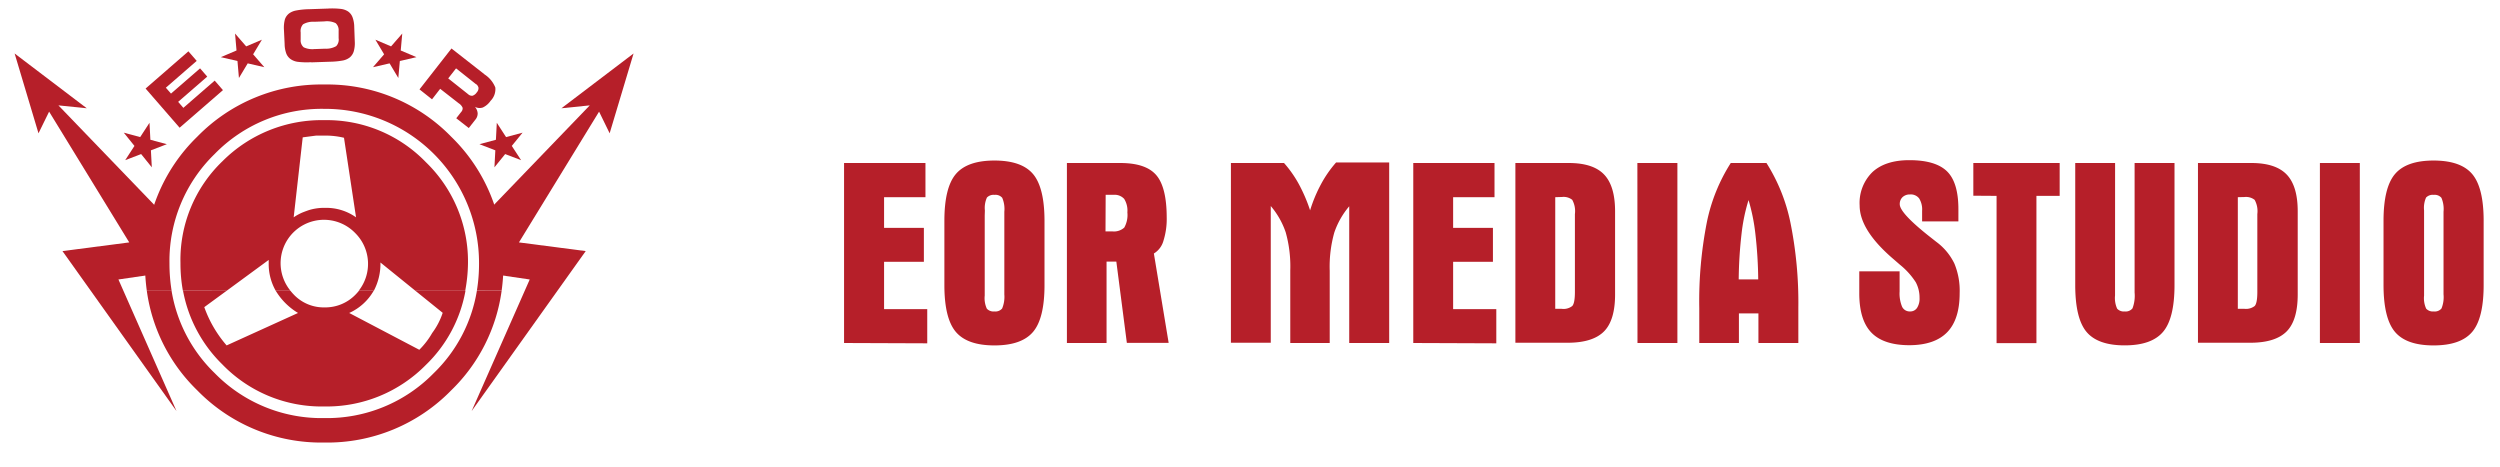
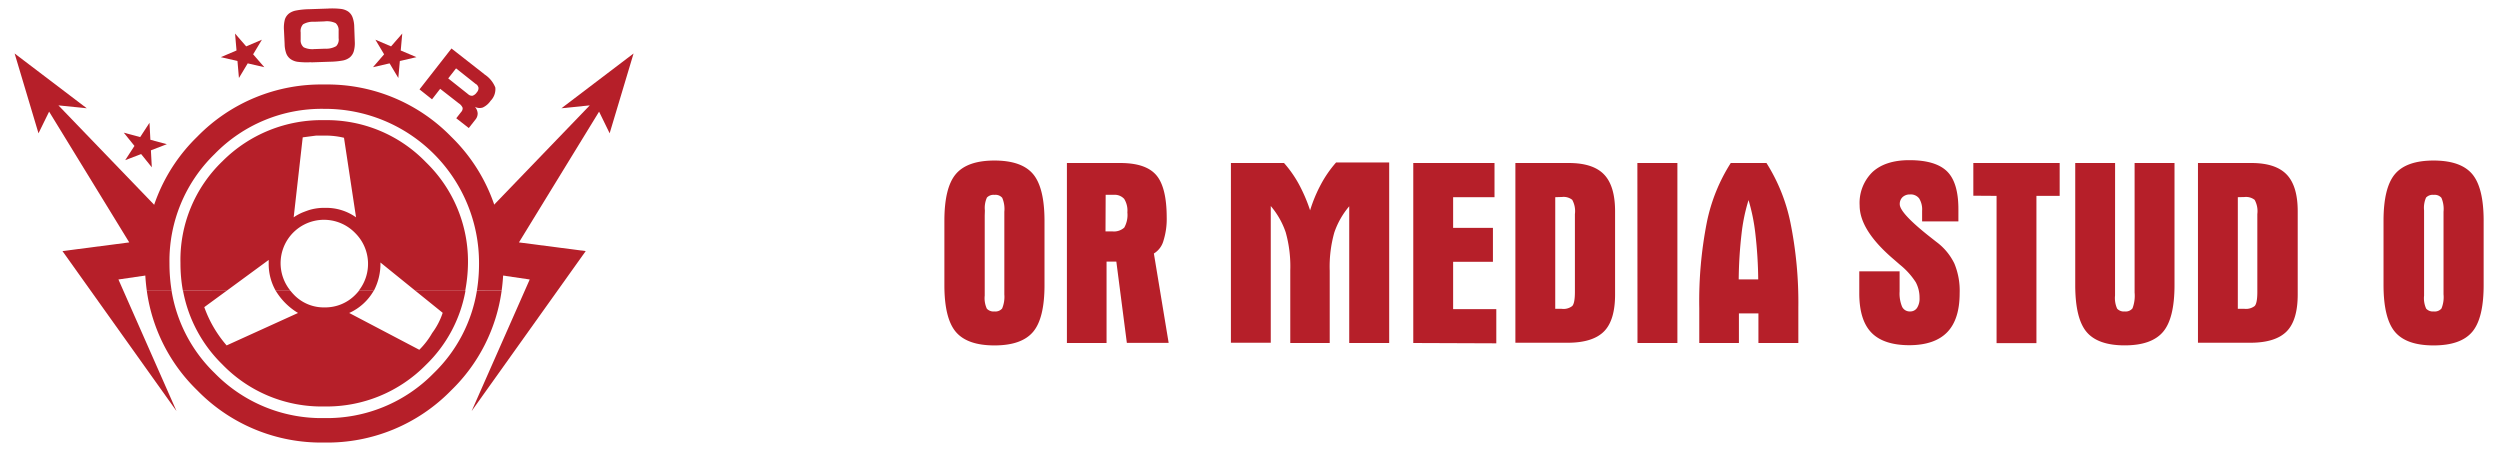
<svg xmlns="http://www.w3.org/2000/svg" viewBox="0 0 475.44 88.81">
  <defs>
    <style>.a,.b{fill:#b61f29;}.a{fill-rule:evenodd;}</style>
  </defs>
  <title>eor-logo</title>
  <path class="a" d="M59.17,11.83a14.6,14.6,0,0,1-2.54-.07,3.14,3.14,0,0,1-1.32-.49,2.37,2.37,0,0,1-.86-1.08,5.41,5.41,0,0,1-.32-1.81L54,5.69a6.22,6.22,0,0,1,.18-2A2.35,2.35,0,0,1,55,2.54,3.22,3.22,0,0,1,56.3,2a14.32,14.32,0,0,1,2.5-.25l3.55-.12a14.55,14.55,0,0,1,2.52.07,3.16,3.16,0,0,1,1.34.49,2.36,2.36,0,0,1,.84,1.11,5.58,5.58,0,0,1,.32,1.84l.1,2.75a5.65,5.65,0,0,1-.19,1.86,2.42,2.42,0,0,1-.76,1.17,3.09,3.09,0,0,1-1.29.58,14.59,14.59,0,0,1-2.52.24l-3.54.12Zm.73-2.5,1.92-.07a3.83,3.83,0,0,0,2.11-.48,1.78,1.78,0,0,0,.47-1.51l0-1.4a1.78,1.78,0,0,0-.57-1.47,3.83,3.83,0,0,0-2.14-.33l-1.93.07a3.78,3.78,0,0,0-2.12.48,1.89,1.89,0,0,0-.46,1.55l0,1.37A1.71,1.71,0,0,0,57.76,9a3.88,3.88,0,0,0,2.14.32Z" />
  <path class="a" d="M90.51,16l-3.78-3-1.49,1.91,3.78,3a1.07,1.07,0,0,0,.84.3,1.61,1.61,0,0,0,.82-.65A1.18,1.18,0,0,0,91,16.7a1.11,1.11,0,0,0-.49-.72Zm1.6-1.87a5.28,5.28,0,0,1,2.09,2.52,3.15,3.15,0,0,1-.9,2.52,3.75,3.75,0,0,1-1.47,1.27,1.91,1.91,0,0,1-1.51-.12,2.11,2.11,0,0,1,.52,1.24,1.83,1.83,0,0,1-.44,1.2l-1.25,1.59-2.38-1.86.93-1.19a1,1,0,0,0,.28-.8,1.86,1.86,0,0,0-.72-.84l-3.55-2.77-1.55,2L79.78,17l6.08-7.78,6.25,4.89Z" />
  <path class="a" d="M34.81,55.3a26.28,26.28,0,0,0,7.47,14,26.25,26.25,0,0,0,19.38,8A26.46,26.46,0,0,0,81,69.39,25.94,25.94,0,0,0,88.52,55.3H79l5.19,4.19a13.42,13.42,0,0,1-2,3.84,14.76,14.76,0,0,1-2.45,3.19l-13.33-7a10.16,10.16,0,0,0,4.63-4.18H68.23c-.2.24-.41.48-.64.71a8,8,0,0,1-5.85,2.41A7.86,7.86,0,0,1,55.85,56c-.21-.22-.4-.44-.59-.67H52.46a12.38,12.38,0,0,0,4.22,4.19L43.1,65.69a22.67,22.67,0,0,1-4.25-7.28L43.1,55.3Zm55.88,0a28.09,28.09,0,0,1-8.18,15.64,28.41,28.41,0,0,1-20.85,8.57,28.41,28.41,0,0,1-20.85-8.57A28.11,28.11,0,0,1,32.63,55.3H27.92a32.52,32.52,0,0,0,9.59,18.93,32.9,32.9,0,0,0,24.15,9.93,32.9,32.9,0,0,0,24.15-9.93A32.52,32.52,0,0,0,95.4,55.29Z" />
  <path class="a" d="M27.92,55.3a37.47,37.47,0,0,1-.35-5.18A32.8,32.8,0,0,1,37.51,26a32.91,32.91,0,0,1,24.15-9.93A32.9,32.9,0,0,1,85.81,26a32.8,32.8,0,0,1,9.94,24.11,37.4,37.4,0,0,1-.35,5.17H90.69a31.71,31.71,0,0,0,.41-5.18,29.3,29.3,0,0,0-29.44-29.4A28.41,28.41,0,0,0,40.81,29.3a28.32,28.32,0,0,0-8.58,20.82,32.08,32.08,0,0,0,.41,5.18Zm15.18,0,8-5.87v.65a10.24,10.24,0,0,0,1.34,5.22h2.81a8.25,8.25,0,0,1,12.28-11,8.25,8.25,0,0,1,.68,11h2.88a11,11,0,0,0,1.26-5.38L79,55.3h9.47A29.7,29.7,0,0,0,89,50a26.26,26.26,0,0,0-8-19.15,26.22,26.22,0,0,0-19.34-8,26.64,26.64,0,0,0-19.34,7.8,26,26,0,0,0-8,19.39,29.27,29.27,0,0,0,.46,5.25ZM65.42,26.2l2.29,15.13a9.77,9.77,0,0,0-5.8-1.8,10,10,0,0,0-3.11.41c-.33.11-.74.26-1.23.45a9.37,9.37,0,0,0-1.72.94l1.72-15.21,2.53-.33h1.47a14.78,14.78,0,0,1,3.84.41Z" />
  <polygon class="b" points="2.78 10.17 16.5 20.59 11.11 20.04 31.26 40.96 31.26 51.87 22.52 53.15 33.57 78.18 11.88 47.75 24.58 46.1 9.34 21.23 7.32 25.35 2.78 10.17 2.78 10.17" />
  <polygon class="b" points="120.49 10.17 106.77 20.59 112.16 20.04 92.01 40.96 92.01 51.87 100.74 53.15 89.69 78.18 111.39 47.75 98.69 46.1 113.93 21.23 115.94 25.35 120.49 10.17 120.49 10.17" />
-   <polygon class="b" points="37.41 11.58 31.54 16.68 32.52 17.8 38.05 13 39.41 14.57 33.88 19.37 34.87 20.51 40.83 15.33 42.4 17.14 34.16 24.29 27.69 16.84 35.83 9.76 37.41 11.58 37.41 11.58" />
  <polygon class="b" points="50.27 12.78 47.11 12.05 45.44 14.83 45.16 11.6 42 10.87 44.98 9.6 44.7 6.38 46.82 8.82 49.81 7.55 48.14 10.33 50.27 12.78 50.27 12.78" />
  <polygon class="b" points="70.93 12.78 74.09 12.05 75.75 14.83 76.04 11.6 79.2 10.87 76.21 9.6 76.5 6.38 74.37 8.82 71.39 7.55 73.05 10.33 70.93 12.78 70.93 12.78" />
-   <polygon class="b" points="91.18 27.42 94.2 28.59 94.03 31.82 96.07 29.3 99.1 30.46 97.33 27.75 99.38 25.23 96.24 26.07 94.48 23.35 94.31 26.58 91.18 27.42 91.18 27.42" />
  <polygon class="b" points="31.73 27.42 28.7 28.59 28.87 31.82 26.84 29.3 23.81 30.46 25.57 27.75 23.54 25.23 26.66 26.07 28.43 23.35 28.6 26.58 31.73 27.42 31.73 27.42" />
-   <path class="b" d="M160.52,65.23V31H176v6.5h-7.87v5.83h7.57v6.46h-7.57v9h8.21v6.5Z" />
  <path class="b" d="M179.6,42q0-6.33,2.18-8.9t7.34-2.57q5.17,0,7.34,2.57t2.18,8.9V54.21q0,6.34-2.18,8.91t-7.34,2.57q-5.16,0-7.34-2.57t-2.18-8.91Zm7.67-1V56.21a4.79,4.79,0,0,0,.4,2.49,1.72,1.72,0,0,0,1.45.53,1.67,1.67,0,0,0,1.46-.56A5.71,5.71,0,0,0,191,56V40.27a5.39,5.39,0,0,0-.4-2.65,1.67,1.67,0,0,0-1.45-.56,1.75,1.75,0,0,0-1.46.51,4.77,4.77,0,0,0-.39,2.45Z" />
  <path class="b" d="M202.9,31h10.16q4.84,0,6.82,2.29t2,8a13.85,13.85,0,0,1-.62,4.5,4.11,4.11,0,0,1-1.82,2.42l2.81,17H214.3l-2-15.46h-1.86V65.23H202.9Zm7.34,13h1.25a2.92,2.92,0,0,0,2.32-.72,4.91,4.91,0,0,0,.59-2.89,4.19,4.19,0,0,0-.61-2.57,2.45,2.45,0,0,0-2-.77h-1.52Z" />
  <path class="b" d="M256.59,65.23v-26a15.34,15.34,0,0,0-2.84,5,24,24,0,0,0-.87,7.26V65.23h-7.5V51.44a24,24,0,0,0-.87-7.26,15.36,15.36,0,0,0-2.84-5v26h-7.58V31h10.1A21.81,21.81,0,0,1,247,35a30.56,30.56,0,0,1,2.15,5,27.55,27.55,0,0,1,2.09-5,21.91,21.91,0,0,1,2.85-4.1h10.1V65.23Z" />
  <path class="b" d="M268.77,65.23V31h15.45v6.5h-7.87v5.83h7.57v6.46h-7.57v9h8.21v6.5Z" />
  <path class="b" d="M288.19,31h10.15q4.63,0,6.72,2.19t2.09,7V56q0,4.87-2.08,7t-6.73,2.18H288.19Zm7.58,6.5V58.73H297A2.68,2.68,0,0,0,299,58.2q.51-.53.51-2.68V40.71A4.44,4.44,0,0,0,299,38a2.65,2.65,0,0,0-1.93-.54Z" />
  <path class="b" d="M311.39,31H319V65.23h-7.59Z" />
  <path class="b" d="M323.16,65.23V58.55a77.7,77.7,0,0,1,1.44-16.27A33.26,33.26,0,0,1,329.15,31h6.79a33.9,33.9,0,0,1,4.56,11.35A76.71,76.71,0,0,1,342,58.55v6.68h-7.59V59.6h-3.71v5.63Zm7.5-12.09h3.71a82,82,0,0,0-.54-8.67,36.08,36.08,0,0,0-1.3-6.42,34.37,34.37,0,0,0-1.33,6.42A82.1,82.1,0,0,0,330.66,53.14Z" />
  <path class="b" d="M365.54,42.1v-2a4,4,0,0,0-.56-2.36,2,2,0,0,0-1.73-.76,2,2,0,0,0-1.42.5,1.78,1.78,0,0,0-.54,1.37q0,1.62,5.42,5.94l1.59,1.25a11.14,11.14,0,0,1,3.38,4.09,13.47,13.47,0,0,1,1,5.61q0,5-2.37,7.44t-7.15,2.47q-4.94,0-7.26-2.39t-2.31-7.53V51.6h7.67v3.83a6.55,6.55,0,0,0,.47,2.9,1.6,1.6,0,0,0,1.52.9,1.53,1.53,0,0,0,1.33-.68,3.21,3.21,0,0,0,.47-1.88,6.18,6.18,0,0,0-.72-3,14,14,0,0,0-3-3.32l-1.15-1q-6.52-5.54-6.52-10.27a8.21,8.21,0,0,1,2.46-6.38q2.46-2.24,7-2.24,5,0,7.17,2.14t2.15,7.28V42.1Z" />
  <path class="b" d="M375.28,37.22V31H391.7v6.25h-4.42v28H379.7v-28Z" />
  <path class="b" d="M402.23,55.21v1a4.87,4.87,0,0,0,.4,2.49,1.7,1.7,0,0,0,1.44.53,1.66,1.66,0,0,0,1.48-.59,6.75,6.75,0,0,0,.4-3V31h7.59V54.2q0,6.34-2.18,8.91t-7.29,2.57q-5.11,0-7.26-2.56t-2.15-8.93V31h7.58Z" />
  <path class="b" d="M418,31h10.15q4.62,0,6.72,2.19t2.1,7V56q0,4.87-2.08,7t-6.73,2.18H418Zm7.58,6.5V58.73h1.27a2.69,2.69,0,0,0,1.93-.53q.51-.53.51-2.68V40.71a4.45,4.45,0,0,0-.51-2.7,2.65,2.65,0,0,0-1.93-.54Z" />
-   <path class="b" d="M441.19,31h7.59V65.23h-7.59Z" />
  <path class="b" d="M453.29,42q0-6.33,2.18-8.9t7.34-2.57q5.16,0,7.34,2.57t2.18,8.9V54.21q0,6.34-2.18,8.91t-7.34,2.57q-5.17,0-7.34-2.57t-2.18-8.91ZM461,41V56.21a4.8,4.8,0,0,0,.4,2.49,1.73,1.73,0,0,0,1.45.53,1.66,1.66,0,0,0,1.46-.56,5.69,5.69,0,0,0,.39-2.7V40.27a5.39,5.39,0,0,0-.4-2.65,1.67,1.67,0,0,0-1.45-.56,1.75,1.75,0,0,0-1.47.51A4.79,4.79,0,0,0,461,40Z" />
</svg>